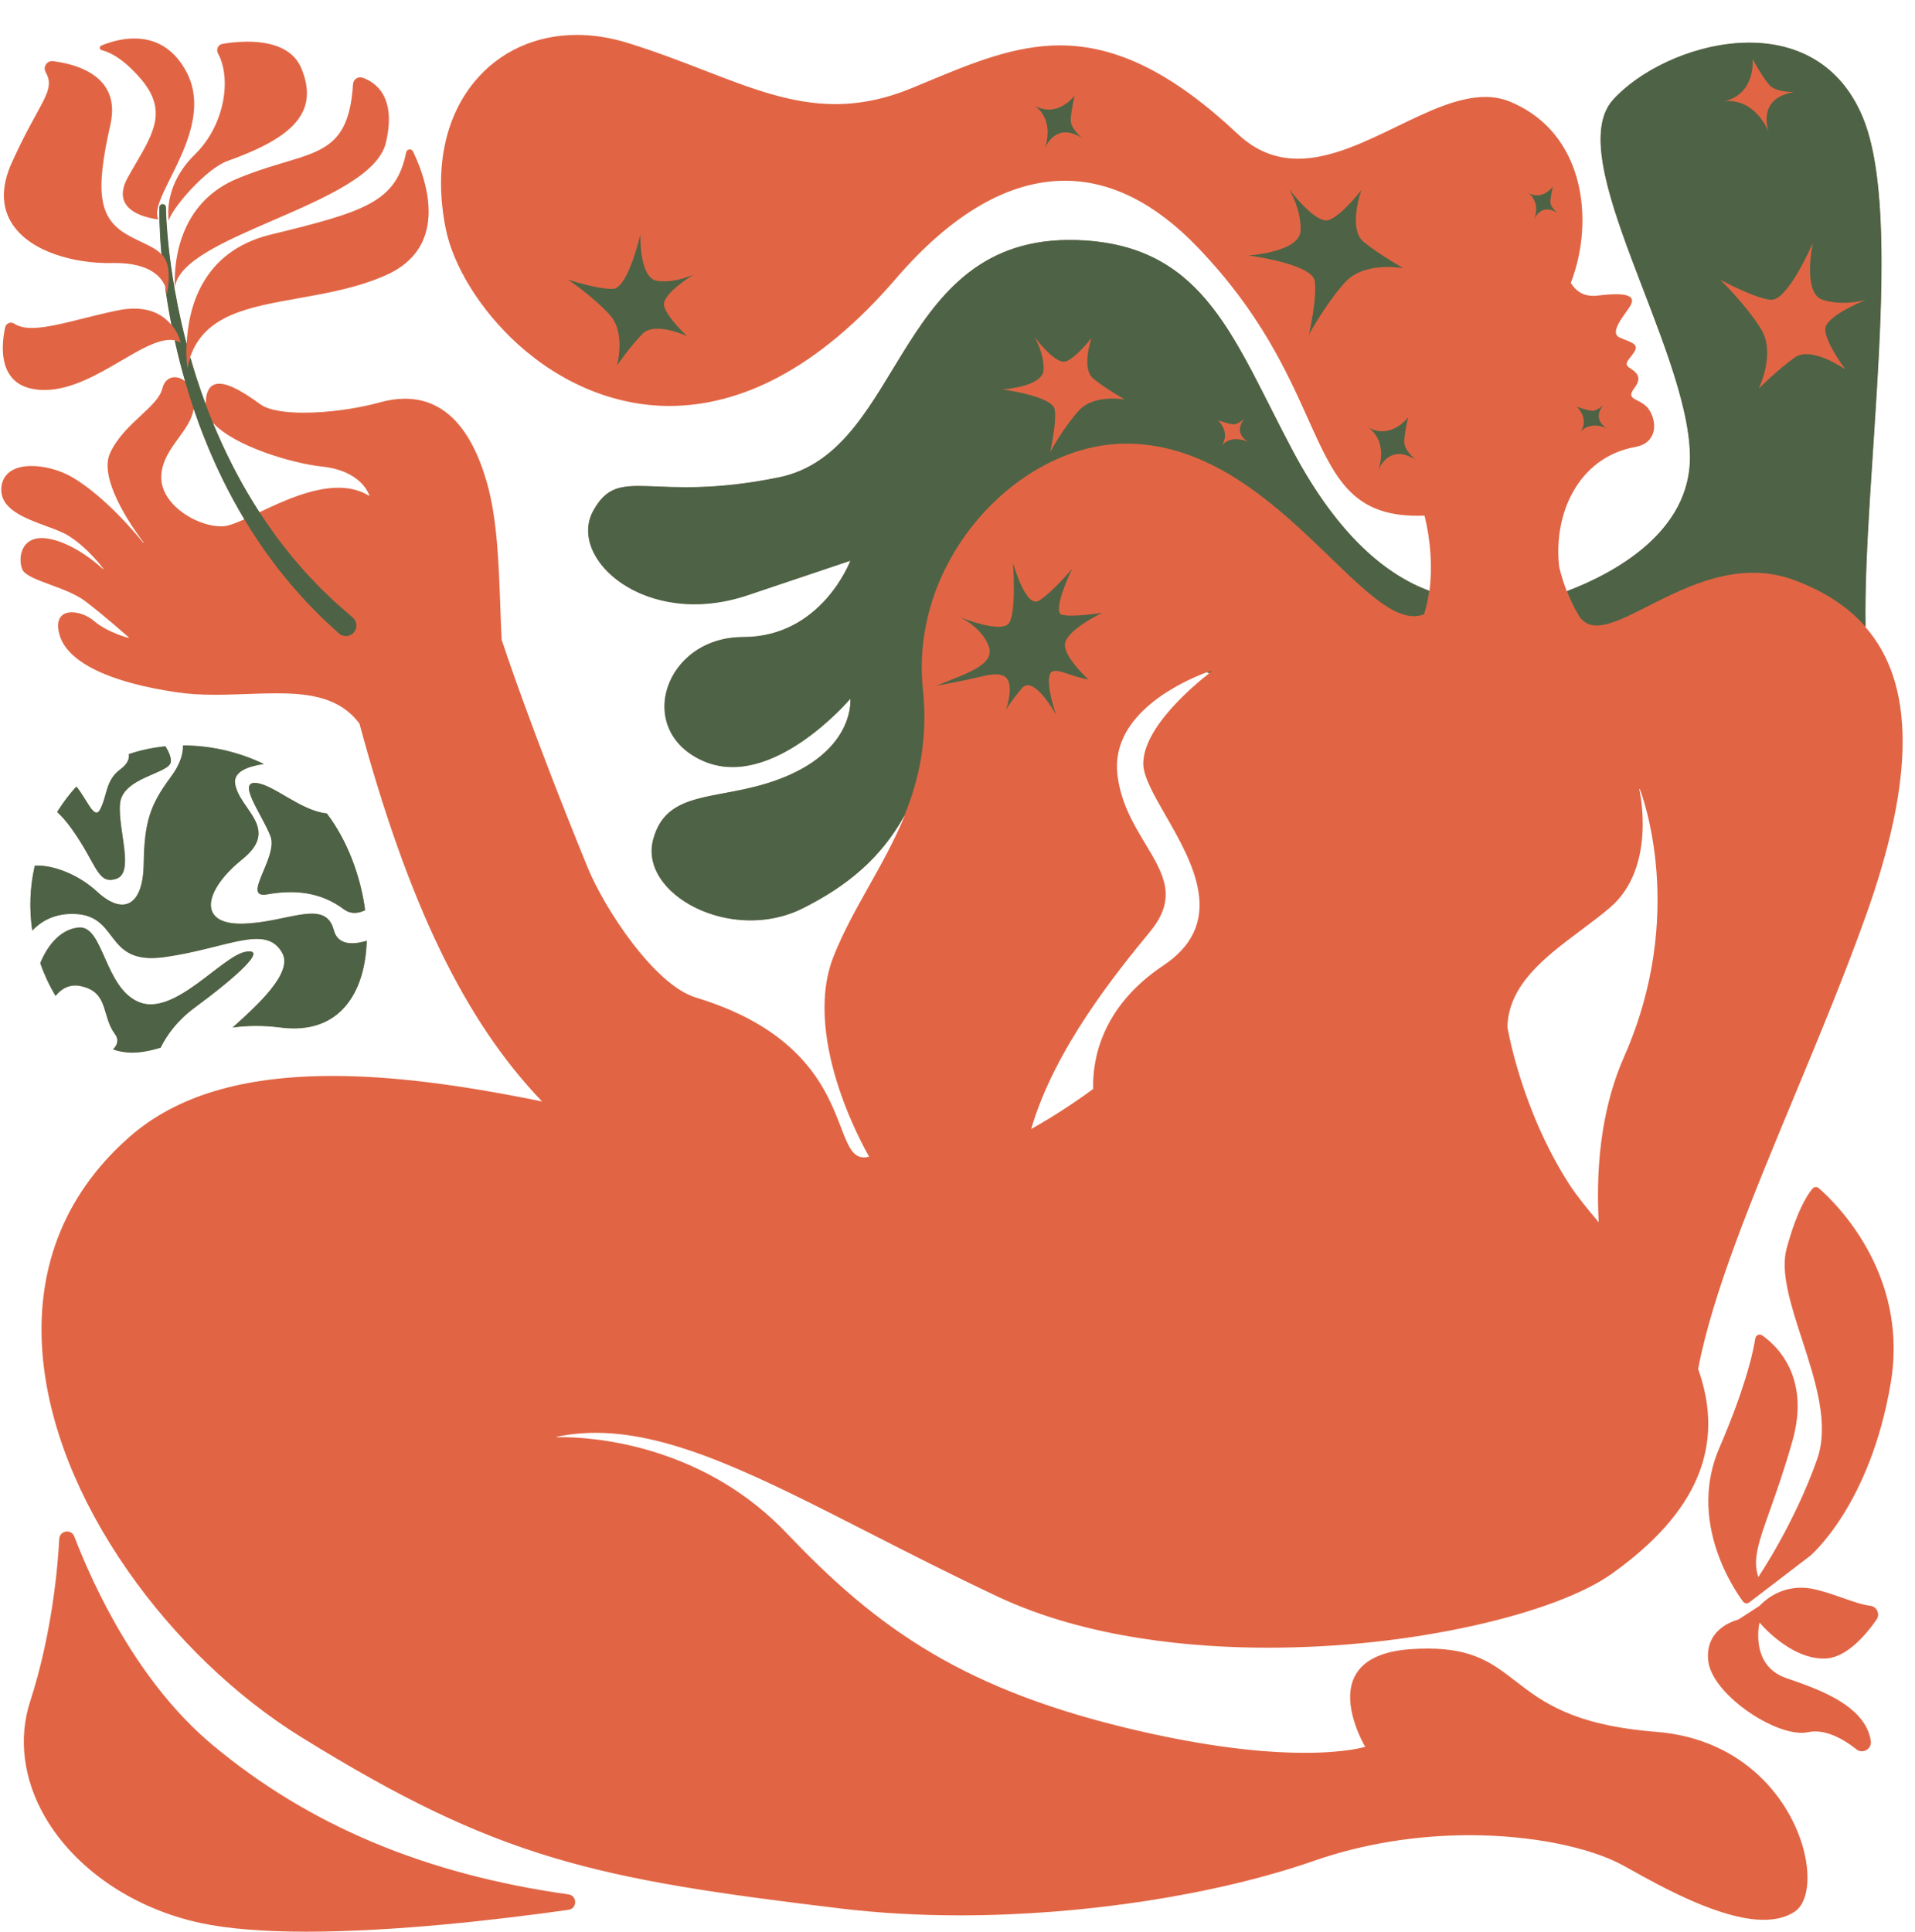
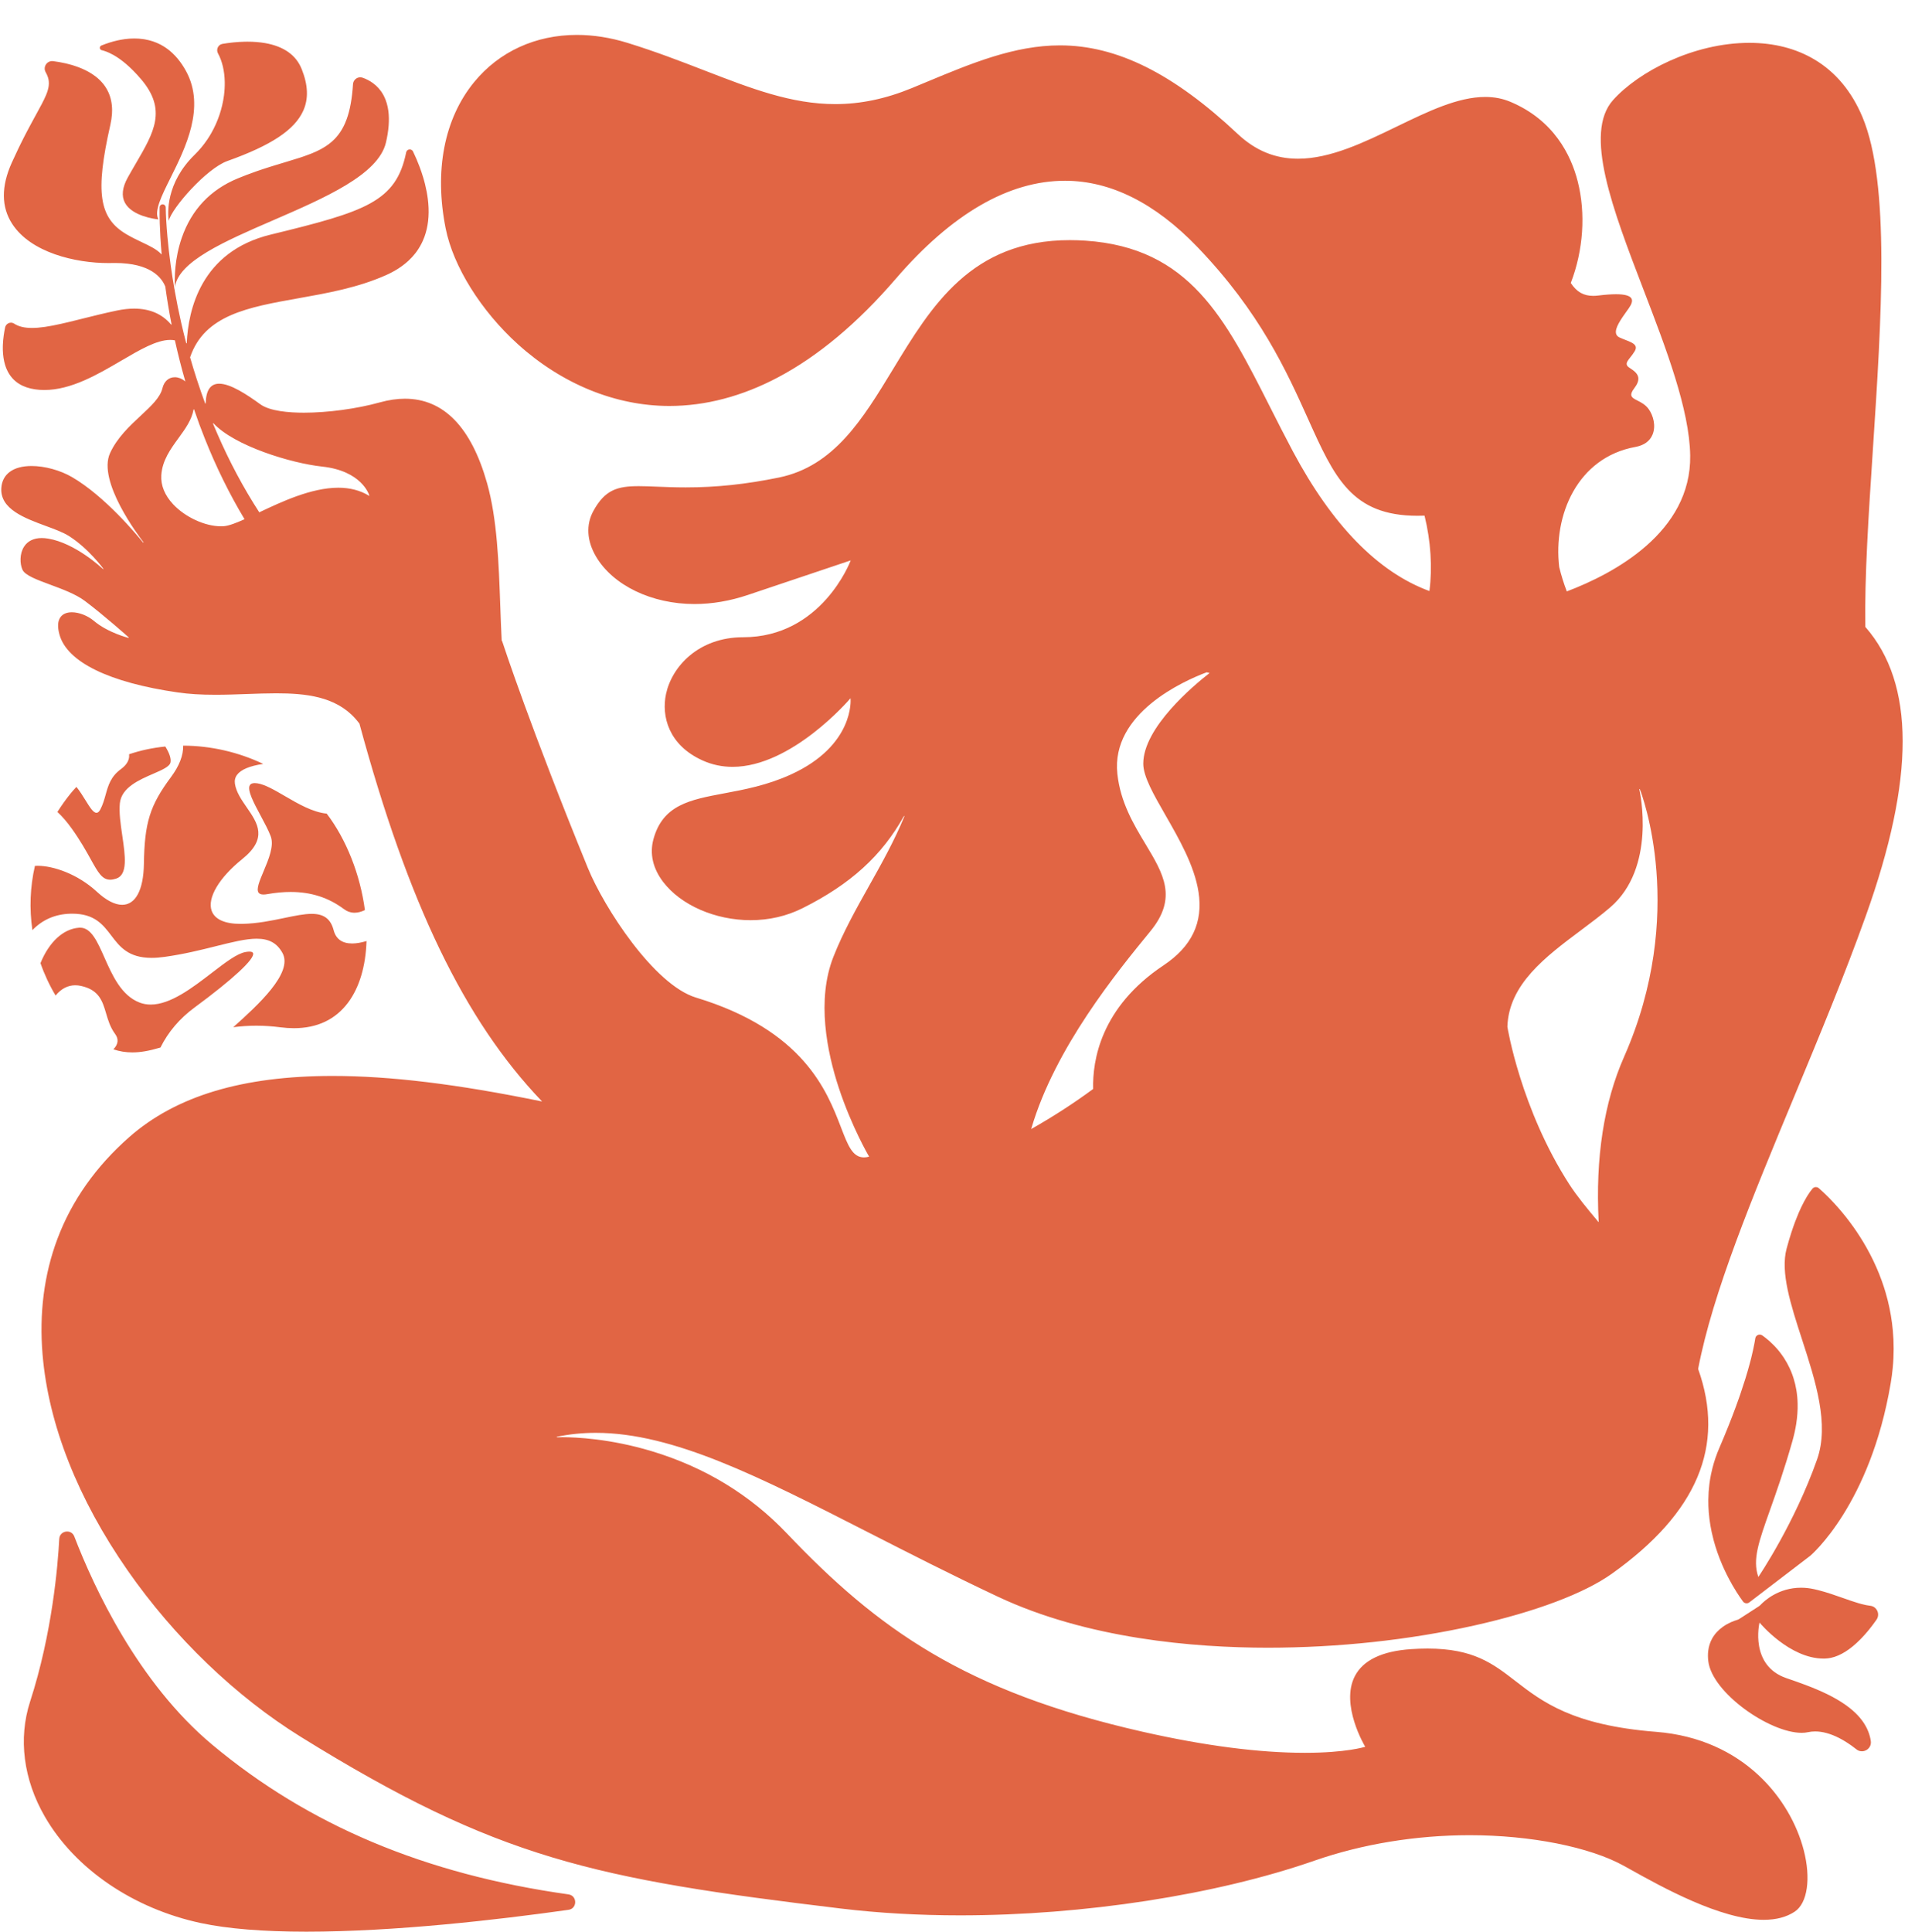
<svg xmlns="http://www.w3.org/2000/svg" fill="#000000" height="1521" preserveAspectRatio="xMidYMid meet" version="1" viewBox="-0.8 -27.3 1508.0 1521.0" width="1508" zoomAndPan="magnify">
  <g id="change1_1">
    <path d="M240.436,1493.722c-0.004,0,0.002,0-0.002,0c-33.933,0-61.832-2.273-82.922-6.757 c-53.232-11.324-99.191-42.626-122.94-83.732c-16.961-29.356-21.099-61.579-11.651-90.731 c17.49-54.003,21.869-107.533,22.939-128.041c0.202-3.835,3.273-5.841,6.202-5.841c2.597,0,4.713,1.474,5.662,3.941 c15.511,40.284,50.239,115.143,108.558,163.892c75.95,63.494,167.719,102.058,280.551,117.895 c3.668,0.513,5.311,3.434,5.311,6.1c0,2.65-1.633,5.554-5.28,6.064 C391.219,1484.363,310.23,1493.722,240.436,1493.722z M1388.074,1484.387c-33.848,0-80.334-25.918-105.309-39.842 c-1.653-0.923-3.226-1.799-4.708-2.62c-26.916-14.91-73.493-24.173-121.553-24.173 c-42.276,0-84.56,6.939-122.28,20.069c-77.406,26.953-181.678,43.045-278.926,43.045 c-32.738,0-64.356-1.808-93.975-5.374c-194.288-23.384-270.133-39.024-425.198-135.143 c-51.195-31.732-99.627-78.249-136.374-130.981c-39.252-56.327-62.431-115.125-67.03-170.036 c-2.727-32.554,1.199-63.196,11.669-91.074c11.307-30.107,30.303-57.053,56.461-80.088 c36.873-32.475,89.279-48.261,160.209-48.261c45.503,0,97.742,6.351,164.398,19.987l0.626,0.128l-0.442-0.463 c-60.731-63.568-104.96-155.202-143.412-297.114c-1.231-1.608-2.356-2.959-3.475-4.202 c-15.568-17.245-39.065-19.622-62.137-19.622c-7.483,0-15.056,0.274-23.075,0.564 c-8.053,0.291-16.379,0.592-24.637,0.592c-11.545,0-20.973-0.584-29.671-1.838 c-54.055-7.783-87.145-23.926-93.176-45.456c-1.743-6.219-1.45-10.924,0.871-13.984 c1.827-2.41,4.888-3.683,8.851-3.683c5.667,0,12.448,2.635,17.276,6.714c11.176,9.451,27.231,13.422,27.392,13.461 l0.181-0.343c-0.195-0.175-19.709-17.615-34.634-28.781c-7.145-5.354-17.794-9.294-27.19-12.771 c-10.696-3.958-19.935-7.375-21.937-11.821c-2.079-4.621-2.329-12.563,1.304-18.18 c2.848-4.404,7.646-6.732,13.877-6.732c1.581,0,3.278,0.148,5.044,0.441c21.496,3.549,42.348,23.165,43.225,23.998 l0.299-0.263c-0.117-0.161-11.903-16.219-27.346-25.902c-4.499-2.818-10.995-5.214-17.872-7.75 c-16.958-6.254-36.178-13.342-35.165-29.829c0.681-11.072,9.37-17.421,23.84-17.421 c10.383,0,22.586,3.35,31.849,8.742c25.898,15.07,51.205,45.638,56.015,51.613l0.314-0.248 c-3.767-4.858-36.511-48.105-26.396-70.224c5.595-12.224,15.459-21.399,24.162-29.495 c8.216-7.643,15.312-14.243,17.11-21.651c1.312-5.406,4.953-8.634,9.742-8.634c2.654,0,5.424,1.049,7.799,2.953 l0.491,0.394l-0.174-0.605c-2.992-10.418-5.696-21.069-8.037-31.658l-0.029-0.13l-0.131-0.024 c-1.118-0.204-2.304-0.307-3.525-0.307c-10.681,0-23.638,7.588-38.64,16.374 c-18.459,10.811-39.382,23.064-60.517,23.064c-1.273,0-2.552-0.045-3.799-0.134 c-4.902-0.351-9.267-1.382-12.972-3.063c-2.037-0.923-3.923-2.079-5.607-3.434 c-0.534-0.445-1.051-0.903-1.548-1.37c-1.86-1.794-3.456-3.924-4.741-6.329 c-0.308-0.585-0.596-1.172-0.864-1.768c-0.518-1.172-0.979-2.41-1.371-3.677 c-1.056-3.487-1.652-7.433-1.772-11.727c-0.02-0.658-0.02-1.316-0.02-1.964c0-0.648,0.02-1.306,0.04-1.944 c0.085-2.419,0.306-4.918,0.658-7.428c0.284-2.085,0.663-4.257,1.128-6.457c0.123-0.583,0.348-1.122,0.67-1.6 c0.19-0.299,0.422-0.578,0.712-0.857c0.283-0.253,0.585-0.474,0.891-0.651c0.713-0.409,1.51-0.625,2.304-0.625 c0.103,0,0.207,0.004,0.311,0.011c0.775,0.05,1.497,0.291,2.145,0.718c3.519,2.314,8.141,3.438,14.127,3.438 c2.991,0,6.331-0.274,10.211-0.837c3.63-0.533,7.795-1.329,12.735-2.433c1.811-0.411,3.672-0.841,5.572-1.29 c1.901-0.46,3.841-0.931,5.822-1.42l6.06-1.51c7.947-1.984,16.954-4.233,26.533-6.238 c4.739-0.992,9.27-1.496,13.467-1.496c12.389,0,22.199,4.235,29.158,12.587l0.35-0.167 c-1.93-9.879-3.591-19.895-4.938-29.768c-2.743-6.969-11.523-18.581-39.632-18.581 c-0.8,0-1.619,0.009-2.451,0.028c-0.928,0.021-1.86,0.032-2.802,0.032c-25.716,0-60.981-8.102-75.737-30.935 c-8.581-13.277-8.673-29.462-0.274-48.105c1.612-3.588,3.267-7.14,4.918-10.555 c0.49-1.027,0.981-2.029,1.461-3.012l0.409-0.837c0.619-1.248,1.219-2.458,1.819-3.647 c0.45-0.898,0.898-1.779,1.339-2.643l0.411-0.807l0.65-1.25c0.353-0.679,0.701-1.349,1.048-2.007 c0.55-1.06,1.089-2.08,1.629-3.079c1.331-2.5,2.59-4.83,3.769-6.989l1.52-2.767 c3.502-6.388,6.267-11.434,8.02-15.672c0.221-0.543,0.431-1.065,0.622-1.577c0.091-0.264,0.181-0.513,0.271-0.762 c0.172-0.506,0.333-1.009,0.474-1.491c0.209-0.718,0.382-1.438,0.515-2.139c0.091-0.464,0.162-0.92,0.212-1.375 c0.134-1.165,0.151-2.258,0.051-3.34c-0.041-0.435-0.091-0.872-0.172-1.308 c-0.053-0.277-0.089-0.467-0.132-0.649c-0.101-0.433-0.222-0.867-0.352-1.31 c-0.419-1.319-1.007-2.633-1.798-4.022c-0.56-0.992-0.825-2.103-0.764-3.21c0.038-0.522,0.143-1.044,0.31-1.548 c0.825-2.4,3.051-4.013,5.539-4.013c0.251,0,0.507,0.016,0.767,0.048c1.852,0.249,3.41,0.487,4.9,0.749 c1.656,0.293,3.423,0.652,5.25,1.068c1.476,0.351,2.937,0.733,4.339,1.137c0.728,0.209,1.455,0.429,2.183,0.668 c1.07,0.34,2.17,0.722,3.272,1.137c3.894,1.466,7.408,3.199,10.442,5.15c1.005,0.64,1.94,1.291,2.857,1.991 c1.259,0.955,2.44,1.972,3.511,3.023c0.28,0.27,0.548,0.538,0.816,0.816c0.564,0.595,1.072,1.165,1.55,1.739 c0.757,0.91,1.458,1.856,2.086,2.812c0.872,1.313,1.651,2.717,2.315,4.173c1.936,4.256,2.923,9.05,2.932,14.248 c0,0.956-0.036,1.959-0.109,3.066c-0.183,2.665-0.605,5.474-1.255,8.349c-12.09,53.399-9.031,73.594,13.095,86.438 c4.276,2.484,8.387,4.436,12.013,6.157c6.058,2.877,11.289,5.36,14.913,9.158l0.393,0.412l-0.049-0.567 c-0.378-4.398-0.701-8.864-0.96-13.274c-0.358-6.306-0.752-14.654-0.62-23.305 c0.019-1.336,1.078-2.383,2.412-2.383c1.338,0.019,2.38,1.061,2.408,2.374c0.105,6.616,0.524,13.875,1.321,22.913 c0.691,7.737,1.566,15.408,2.601,22.8c0.891,6.422,1.894,12.8,2.981,18.957l0.138-0.017 c-0.009,0.243-0.013,0.488-0.012,0.733c1.51,8.582,3.236,17.138,5.135,25.463 c1.207,5.285,2.547,10.741,3.981,16.216l0.393-0.043c1.111-26.222,11.177-72.209,66.098-85.574 c74.766-18.189,98.794-25.802,106.699-64.765c0.028-0.169,0.074-0.324,0.138-0.469 c0.108-0.298,0.261-0.564,0.46-0.802c0.09-0.117,0.185-0.215,0.305-0.315c0.324-0.286,0.714-0.496,1.134-0.61 c0.252-0.069,0.513-0.103,0.777-0.103c0.46,0,0.917,0.107,1.322,0.309c0.275,0.143,0.507,0.313,0.705,0.519 c0.116,0.115,0.218,0.237,0.312,0.368c0.093,0.13,0.177,0.271,0.252,0.429c1.909,3.963,3.619,7.951,5.083,11.855 c0.613,1.639,1.102,3.003,1.538,4.293c0.544,1.61,1.018,3.103,1.448,4.562c0.16,0.52,0.31,1.039,0.46,1.568 c0.299,1.059,0.579,2.137,0.859,3.216c1.017,4.077,1.772,8.059,2.245,11.835c0.167,1.287,0.287,2.429,0.369,3.491 c0.112,1.307,0.184,2.458,0.219,3.522c0.049,1.17,0.07,2.361,0.06,3.542c-0.021,2.424-0.169,4.812-0.44,7.098 c-0.506,4.27-1.465,8.366-2.849,12.175c-0.412,1.136-0.874,2.268-1.374,3.366c-1.288,2.851-2.856,5.571-4.661,8.086 c-0.369,0.519-0.756,1.036-1.155,1.544c-0.855,1.087-1.692,2.074-2.56,3.018 c-0.983,1.058-1.931,2.006-2.898,2.898c-3.174,2.927-6.823,5.576-10.844,7.873 c-2.112,1.207-4.377,2.352-6.732,3.401c-22.207,9.89-46.005,14.129-69.019,18.228 c-39.715,7.074-74.014,13.183-85.299,46.45l-0.02,0.06l0.017,0.06c1.663,5.799,3.393,11.474,5.143,16.867 c2.203,6.784,4.464,13.33,6.722,19.457l0.388-0.064c0.283-10.466,3.775-15.554,10.676-15.554 c8.927,0,21.949,8.637,32.296,16.161c7.58,5.512,22.872,6.669,34.366,6.668 c18.916-0.001,41.848-3.115,59.845-8.127c6.866-1.912,13.512-2.882,19.755-2.882 c30.45,0,52.211,22.398,64.679,66.573c7.942,28.156,9.176,62.841,10.368,96.384 c0.324,9.099,0.658,18.507,1.125,27.472l0.016,0.305l0.246-0.123c1.403,4.295,22.952,69.748,67.593,178.883 c12.767,31.236,52.132,92.05,85.127,102.045c84.784,25.692,103.181,73.555,114.172,102.151 c5.485,14.271,9.108,23.699,18.108,23.699c1.185,0,2.472-0.171,3.826-0.508l0.261-0.065l-0.137-0.231 c-0.135-0.229-13.609-23.176-23.735-53.884c-9.34-28.325-17.66-69.235-4.252-103.271 c7.671-19.481,18.05-37.971,28.087-55.852c9.788-17.438,19.908-35.468,27.842-54.846l-0.36-0.173 c-17.448,31.311-42.08,53.701-79.865,72.599c-12.543,6.27-26.306,9.449-40.908,9.449 c-27.819,0-54.826-11.783-68.803-30.018c-8.134-10.611-10.82-22.22-7.766-33.571 c7.321-27.217,28.764-31.23,55.911-36.31c15.848-2.966,33.81-6.328,52.358-14.799 c50.17-22.915,47.024-59.209,46.986-59.573l-0.048-0.467l-0.303,0.358c-0.454,0.537-45.931,53.652-92.522,53.652 c-8.24,0-16.137-1.667-23.473-4.956c-27.03-12.12-32.683-35.035-28.959-52.438 c4.603-21.514,25.575-44.669,60.747-44.669c61.623,0,84.315-59.51,84.538-60.111l0.137-0.37l-0.379,0.108 c-0.073,0.021-0.081,0.023-80.609,27.093c-14.085,4.736-28.228,7.138-42.035,7.138 c-33.667,0-64.085-14.651-77.491-37.325c-7.314-12.371-8.058-25.154-2.095-35.997 c9.117-16.581,18.783-19.499,35.721-19.499c4.261,0,8.881,0.188,14.231,0.405c6.653,0.271,14.193,0.577,22.818,0.577 c24.165,0,47.465-2.47,73.324-7.773c43.459-8.916,66.01-46.046,89.886-85.356 c30.328-49.935,61.69-101.569,139.2-101.569c3.99,0,8.126,0.141,12.29,0.418 c81.905,5.46,109.941,60.91,145.435,131.113c5.694,11.263,11.583,22.91,17.922,34.811 c30.914,58.035,67.004,95.002,107.267,109.874l0.235,0.087l0.032-0.248c2.397-18.225,1.036-39.165-3.834-58.964 l-0.039-0.158l-0.163,0.006c-1.825,0.067-3.635,0.102-5.38,0.102c-51.868,0-65.478-30.25-86.079-76.039 c-16.905-37.574-37.943-84.337-87.239-135.591c-33.293-34.616-68.377-52.167-104.276-52.167 c-44.328,0-89.193,26.013-133.35,77.316c-29.89,34.73-61.071,60.81-92.676,77.514 c-28.249,14.931-57.023,22.502-85.524,22.502c-42.27,0-84.643-17.281-119.312-48.66 c-29.068-26.31-50.837-61.204-56.81-91.065c-9.118-45.598-1.14-86.566,22.465-115.358 c19.61-23.92,48.326-37.093,80.856-37.093c12.957,0,26.335,2.1,39.764,6.242 c22.227,6.858,41.813,14.437,60.754,21.766c36.711,14.206,68.416,26.474,102.96,26.472 c19.992-0.002,39.756-4.144,60.42-12.665c3.823-1.576,7.606-3.152,11.357-4.715 c35.613-14.839,69.251-28.856,105.188-28.856c44.828,0,89.283,22.155,139.902,69.723 c13.977,13.134,29.524,19.52,47.522,19.52c0.006,0,0.009,0,0.014,0c25.499-0.004,52.082-12.883,77.79-25.338 c24.727-11.979,48.081-23.294,69.62-23.294c7.193,0,13.665,1.25,19.785,3.819 c34.327,14.415,47.803,42.078,53.062,62.746c6.396,25.135,4.413,54.224-5.441,79.808l-0.037,0.096l0.057,0.086 c4.566,6.956,9.996,10.057,17.605,10.057c1.226,0,2.53-0.084,3.876-0.248c5.558-0.682,10.293-1.027,14.073-1.027 c6.924,0,11.036,1.165,12.223,3.462c0.913,1.767,0.208,4.243-2.153,7.571l-1.255,1.759 c-4.876,6.824-9.919,13.881-8.757,18.255c0.354,1.333,1.283,2.354,2.761,3.033c1.463,0.673,2.977,1.263,4.441,1.833 c3.972,1.546,7.402,2.881,8.193,5.177c0.372,1.081,0.129,2.319-0.742,3.786c-1.112,1.864-2.351,3.429-3.443,4.809 c-1.732,2.188-3.102,3.917-2.852,5.54c0.139,0.902,0.774,1.726,1.944,2.519l0.671,0.451 c2.785,1.869,5.941,3.987,6.489,7.313c0.404,2.459-0.638,5.271-3.188,8.599c-1.859,2.424-2.576,4.206-2.257,5.609 c0.401,1.765,2.353,2.753,4.822,4.005c2.828,1.433,6.347,3.215,8.93,6.883 c3.497,4.963,5.766,13.045,2.951,19.911c-2.109,5.146-6.761,8.506-13.452,9.717 c-45.834,8.301-64.904,53.879-60.053,94.61c1.631,6.653,3.622,13.027,5.922,18.969l0.072,0.185l0.185-0.07 c36.617-13.921,97.905-46.33,96.959-106.97c-0.565-36.198-18.909-84.014-36.649-130.255 c-24.38-63.549-47.409-123.574-24.062-149.608c20.072-22.377,63.355-45.03,107.244-45.03 c19.487,0,36.789,4.428,51.424,13.162c16.545,9.873,29.216,25.064,37.659,45.152 c22.028,52.419,15.016,158.978,8.234,262.029c-3.39,51.49-6.59,100.124-5.931,139.467l0.002,0.073l0.048,0.055 c39.023,44.622,39.123,119.058,0.302,227.561c-16.827,47.044-36.831,95.18-56.176,141.731 c-33.127,79.715-64.416,155.01-75.832,214.879l-0.011,0.053l0.019,0.052c21.574,60.491-0.642,113.214-67.917,161.18 c-21.803,15.544-60.259,30.021-108.284,40.767c-51.207,11.456-107.451,17.512-162.646,17.513 c-0.014,0-0.022,0-0.036,0c-58.095-0.003-142.178-6.996-212.832-40.297c-36.852-17.366-69.807-34.19-101.677-50.459 c-85.842-43.821-153.646-78.435-214.644-78.435c-10.546,0-20.914,1.049-30.815,3.119l0.052,0.396 c0.015-0.001,1.587-0.086,4.43-0.086c10.198,0,37.501,1.084,70.684,11.124 c41.584,12.582,77.306,34.357,106.17,64.72c71.14,74.831,139.816,124.372,280.331,156.157 c48.498,10.968,91.422,16.528,127.577,16.528c32.293-0.001,47.054-4.646,47.199-4.693l0.24-0.078l-0.131-0.216 c-0.198-0.327-19.705-32.946-8.014-55.443c6.521-12.547,21.435-19.685,44.326-21.214 c4.474-0.298,8.798-0.449,12.852-0.449c36.183,0,51.469,11.819,69.17,25.506 c21.155,16.356,45.133,34.897,110.809,40.063c69.348,5.455,105.971,53.526,116.261,93.035 c5.819,22.344,2.996,41.847-7.026,48.529C1406.087,1482.216,1397.867,1484.387,1388.074,1484.387z M1290.106,594.095 c0.569,2.511,13.512,61.853-22.945,93.104c-7.146,6.125-15.252,12.189-23.093,18.054 c-27.896,20.868-56.742,42.446-57.848,75.851c0,0.492,10.572,64.956,48.833,124.255 c5.827,9.023,14.347,19.42,22.685,29.311l0.384,0.455l-0.03-0.595c-2.608-50.095,4.138-93.755,20.053-129.769 c49.793-112.682,13.896-206.832,12.344-210.784L1290.106,594.095z M949.401,502.083 c-17.787,6.66-75.427,32.107-70.31,79.959c2.402,22.423,12.874,39.839,22.113,55.206 c14.222,23.655,25.456,42.339,3.931,68.647c-26.26,32.091-75.142,91.823-93.776,155.359l-0.139,0.475l0.43-0.244 c17.03-9.665,33.277-20.184,48.29-31.263l0.084-0.062l-0.003-0.103c-0.577-22.13,5.85-64.184,55.381-97.209 c22.305-14.871,31.329-33.78,27.586-57.809c-3.228-20.731-15.34-41.839-26.025-60.463 c-9.375-16.339-17.472-30.451-17.472-40.555c0-28.479,39.734-61.653,51.913-71.143l0.324-0.252l-2.269-0.564 L949.401,502.083z M151.634,295.076c-1.441,8.267-6.507,15.232-11.871,22.606 c-6.306,8.67-12.828,17.636-13.543,29.276c-0.487,7.922,2.754,15.83,9.373,22.869 c9.569,10.176,25.059,17.284,37.666,17.284c0.703,0,1.397-0.024,2.065-0.07c4.315-0.299,10.63-2.906,16.238-5.417 l0.206-0.092l-0.116-0.193c-11.809-19.676-22.322-41.048-31.246-63.521c-2.879-7.138-5.623-14.585-8.386-22.77 L151.634,295.076z M166.886,306.147c0.946,2.286,2.073,4.981,3.252,7.644c9.578,22.112,20.73,43.029,33.145,62.168 l0.095,0.146l0.158-0.075c17.209-8.143,40.778-19.294,62.112-19.294c9.135,0,17.219,2.104,24.028,6.254l0.441,0.269 l-0.145-0.496c-0.231-0.788-6.014-19.325-37.13-22.682c-24.539-2.637-69.151-16.314-85.624-34.148L166.886,306.147z M1465.376,1351.673c-0.44,0-0.88-0.043-1.307-0.129c-1.078-0.214-2.079-0.682-2.975-1.392 c-1.255-1-2.543-1.972-3.828-2.886c-1.122-0.799-2.147-1.504-3.137-2.153c-1.201-0.772-2.296-1.447-3.348-2.065 c-0.311-0.181-1.163-0.662-1.163-0.662c-0.774-0.432-1.565-0.853-2.358-1.255 c-6.654-3.37-12.938-5.079-18.677-5.079c-1.967,0-3.897,0.203-5.735,0.603c-1.493,0.324-3.152,0.489-4.931,0.489 c-25.261,0-70.385-31.463-73.47-56.318c-0.095-0.711-0.166-1.427-0.219-2.188 c-0.088-1.41-0.099-2.786-0.029-4.086c0.039-0.645,0.1-1.282,0.169-1.908c0.408-3.472,1.431-6.71,3.036-9.626 c1.974-3.599,4.844-6.756,8.531-9.384c4.604-3.267,9.268-4.823,11.06-5.341c0.34-0.102,0.678-0.226,1.004-0.368 c0.336-0.158,0.656-0.334,0.958-0.525l15.251-9.87c0.511-0.331,0.961-0.705,1.338-1.112 c3.002-3.174,14.18-13.536,31.928-13.536c3.399,0,6.89,0.392,10.372,1.165c1.049,0.23,2.096,0.479,3.144,0.748 c6.796,1.723,13.258,4,19.507,6.202c4.251,1.498,8.266,2.913,12.047,4.026c0.852,0.251,1.685,0.492,2.496,0.702 c2.613,0.693,4.903,1.147,6.998,1.386c0.33,0.038,0.643,0.097,0.953,0.175c0.317,0.082,0.614,0.18,0.883,0.29 c0.564,0.233,1.087,0.534,1.555,0.894c0.69,0.538,1.272,1.199,1.73,1.965c1.438,2.434,1.329,5.37-0.282,7.662 c-0.94,1.339-1.895,2.649-2.835,3.896c-0.363,0.483-0.677,0.9-0.999,1.317c-0.679,0.878-1.368,1.758-2.087,2.636 l-0.171,0.209c-0.303,0.369-0.605,0.738-0.907,1.099c-1.469,1.761-3.007,3.487-4.571,5.131 c-0.398,0.42-0.798,0.827-1.207,1.236c-7.929,8.021-15.694,12.889-23.08,14.467 c-1.465,0.315-2.96,0.506-4.446,0.565c-0.465,0.018-0.929,0.025-1.393,0.025 c-26.686-0.001-49.903-27.762-50.135-28.042l-0.255-0.309l-0.094,0.389c-0.08,0.332-7.709,33.382,21.129,43.326 l1.301,0.449c4.173,1.44,8.902,3.074,13.654,4.869c1.748,0.659,3.517,1.339,5.286,2.048 c2.876,1.162,5.481,2.273,7.961,3.397c5.841,2.653,10.817,5.314,15.215,8.136c4.166,2.665,7.82,5.486,10.86,8.386 c2.639,2.526,4.903,5.204,6.731,7.956c0.483,0.738,0.932,1.472,1.333,2.179c0.842,1.465,1.585,3.01,2.209,4.594 c0.961,2.418,1.639,4.946,2.017,7.517c0.116,0.775,0.11,1.534-0.019,2.256c-0.17,1.033-0.568,1.99-1.185,2.849 c-0.203,0.271-0.419,0.533-0.652,0.777c-0.459,0.478-0.99,0.897-1.578,1.247 C1467.854,1351.335,1466.614,1351.673,1465.376,1351.673z M1374.576,1235.157c-0.63,0-1.247-0.169-1.783-0.488 c-0.435-0.259-0.788-0.579-1.049-0.952c-1.724-2.352-3.46-4.911-5.165-7.612c-2.087-3.312-4.065-6.74-5.882-10.187 c-0.52-0.97-1.029-1.969-1.548-2.997c-1.355-2.698-2.642-5.464-3.825-8.219 c-2.713-6.315-4.964-12.776-6.69-19.203c-0.58-2.157-1.098-4.304-1.538-6.379 c-1.48-6.905-2.351-13.828-2.585-20.576c-0.059-1.871-0.078-3.403-0.06-4.82 c0.041-4.171,0.319-8.331,0.828-12.367c0.32-2.519,0.743-5.082,1.258-7.615c0.321-1.614,0.718-3.344,1.179-5.141 c1.369-5.334,3.173-10.606,5.359-15.671c2.397-5.564,4.718-11.146,7.092-17.064 c1.08-2.691,2.101-5.292,3.071-7.823c0.971-2.529,1.891-4.981,2.771-7.352c0.871-2.382,1.701-4.672,2.481-6.894 c0.39-1.109,0.77-2.2,1.14-3.271c1.412-4.12,2.731-8.152,3.923-11.986 c1.39-4.49,2.608-8.698,3.622-12.508c0.4-1.49,0.76-2.911,1.101-4.263 c1.068-4.321,1.928-8.256,2.554-11.692c0.239-1.312,0.44-2.484,0.6-3.516c0.117-0.765,0.471-1.455,1.023-1.998 c0.656-0.635,1.557-1,2.468-1c0.722,0,1.422,0.225,2.026,0.65c3.251,2.296,8.112,6.229,12.81,11.934 c0.478,0.589,0.956,1.196,1.435,1.824c0.478,0.619,0.957,1.267,1.425,1.935c0.48,0.66,0.94,1.347,1.397,2.044 c1.694,2.602,3.207,5.331,4.495,8.114c0.79,1.69,1.524,3.475,2.184,5.304c0.329,0.927,0.647,1.874,0.946,2.842 c0.926,2.959,1.661,6.082,2.185,9.283c0.087,0.531,0.164,1.072,0.242,1.613c0.156,1.097,0.287,2.216,0.405,3.473 c0.159,1.739,0.26,3.555,0.3,5.396c0.114,5.127-0.259,10.475-1.107,15.895c-0.668,4.318-1.665,8.835-2.965,13.426 c-6.476,22.844-12.684,40.322-17.672,54.366c-8.917,25.102-13.828,38.931-9.325,52.362l0.128,0.382l0.227-0.333 c0.28-0.411,28.221-41.715,46.023-92.156c9.812-27.8-1.233-61.829-11.914-94.738 c-8.786-27.066-17.084-52.632-12.081-71.276c1.2-4.472,2.447-8.701,3.707-12.57 c0.521-1.632,1.005-3.072,1.478-4.404c0.49-1.41,0.981-2.759,1.459-4.058c0.927-2.457,1.892-4.863,2.866-7.151 c0.701-1.608,1.397-3.141,2.067-4.552c1.476-3.072,2.953-5.832,4.391-8.202l0.568-0.918 c1.298-2.073,2.578-3.872,3.805-5.348c0.606-0.734,1.493-1.201,2.432-1.279c0.098-0.008,0.196-0.012,0.295-0.012 c0.605,0,1.2,0.154,1.722,0.447c0.244,0.144,0.429,0.276,0.594,0.424c2.253,1.97,4.561,4.13,6.862,6.423 c0.236,0.23,0.47,0.466,0.707,0.705l0.383,0.386c0.849,0.863,2.132,2.18,3.474,3.634 c0.412,0.431,0.821,0.88,1.23,1.329c0.839,0.91,1.688,1.868,2.557,2.856 c8.479,9.662,15.946,20.162,22.197,31.207c1.895,3.353,3.666,6.729,5.264,10.038 c1.741,3.596,3.361,7.259,4.814,10.888c0.799,2.014,1.512,3.899,2.177,5.764c1.029,2.872,2.018,5.906,2.938,9.019 c0.636,2.185,1.19,4.236,1.697,6.272c1.922,7.731,3.26,15.63,3.975,23.48c0.213,2.272,0.377,4.675,0.489,7.141 c0.222,4.875,0.215,9.865-0.021,14.831c-0.116,2.475-0.305,5.061-0.559,7.69 c-0.362,3.82-0.894,7.815-1.578,11.876c-16.178,95.805-62.841,135.489-63.31,135.879l-48.033,36.726 C1376.103,1234.903,1375.359,1235.157,1374.576,1235.157z M103.397,801.38c-5.205,0-10.086-0.797-14.91-2.436 c3.891-3.991,4.34-8.072,1.334-12.134c-3.827-5.186-5.489-10.808-7.098-16.245 c-2.808-9.492-5.459-18.456-19.791-21.551c-1.517-0.329-3.018-0.496-4.46-0.496 c-5.884,0-11.093,2.719-15.488,8.084c-4.79-7.995-8.796-16.581-11.911-25.527 c6.839-16.716,17.877-26.879,30.293-27.886c0.301-0.024,0.596-0.037,0.889-0.037 c8.751,0,13.581,10.889,19.174,23.496c6.234,14.053,13.3,29.98,27.73,35.498c2.718,1.038,5.65,1.565,8.717,1.564 c15.615-0.001,32.864-13.252,48.083-24.943c10.678-8.204,19.9-15.288,26.715-16.46 c1.116-0.192,2.09-0.289,2.896-0.289c1.678,0,2.666,0.416,2.936,1.236c1.454,4.421-15.796,20.42-46.145,42.795 c-11.706,8.617-20.724,19.21-26.802,31.484c-8.899,2.66-15.738,3.847-22.161,3.847 C103.398,801.38,103.398,801.38,103.397,801.38z M230.601,782.312c-3.406,0-6.987-0.243-10.645-0.72 c-6.343-0.827-12.696-1.247-18.883-1.247c-6.121,0-12.077,0.39-18.188,1.191 c19.101-17.141,47.414-42.743,38.759-58.453c-4.274-7.765-10.545-11.227-20.331-11.227 c-8.559,0-19.343,2.698-31.83,5.822c-11.865,2.968-25.314,6.333-40.722,8.484 c-3.64,0.509-7.067,0.767-10.185,0.767c-18.405,0-25.184-8.924-31.74-17.555 c-6.435-8.473-13.089-17.233-30.7-17.233c-0.485,0-0.981,0.006-1.483,0.019 c-11.89,0.315-21.959,4.664-29.936,12.927c-2.479-17.005-1.81-34.017,1.993-50.577 c0.701-0.044,1.429-0.067,2.167-0.067c12.225,0,31.42,6.349,46.745,20.534 c7.186,6.656,14.025,10.174,19.78,10.174c10.56-0.001,16.799-11.7,17.116-32.098 c0.497-32.622,4.676-46.049,21.291-68.414c6.595-8.871,9.83-17.217,9.616-24.809 c21.543,0.032,43.331,4.999,63.073,14.376c-10.606,1.568-17.536,4.452-20.603,8.575 c-1.528,2.055-2.099,4.436-1.694,7.079c1.008,6.589,5.21,12.668,9.274,18.546 c8.664,12.534,16.848,24.372-3.542,40.768c-18.169,14.616-27.62,30.555-24.079,40.605 c2.396,6.8,10.302,10.394,22.863,10.394c0.441,0,0.892-0.004,1.346-0.013c11.857-0.231,23.098-2.573,33.016-4.64 c8.351-1.74,15.562-3.243,21.65-3.243c9.569,0,14.879,3.973,17.217,12.883 c1.817,6.928,6.716,10.44,14.56,10.44c3.32,0,7.133-0.645,11.335-1.918c-0.643,19.805-5.641,36.528-14.46,48.372 C263.373,775.496,248.979,782.312,230.601,782.312z M278.411,691.386c-3.013,0-5.85-0.974-8.431-2.897 c-12.142-9.056-25.851-13.457-41.911-13.457c-5.823,0-11.866,0.566-18.474,1.731 c-1.083,0.19-2.056,0.287-2.893,0.287c-1.951,0-3.233-0.504-3.922-1.54c-1.878-2.826,0.835-9.278,3.977-16.749 c3.957-9.408,8.44-20.071,5.63-27.561c-1.789-4.769-4.902-10.576-7.913-16.191 c-5.325-9.932-10.831-20.202-8.532-24.044c0.66-1.103,1.921-1.639,3.854-1.639c0.621,0,1.318,0.058,2.073,0.172 c6.036,0.918,13.628,5.345,21.666,10.032c10.255,5.979,21.874,12.755,32.928,13.812 c15.401,20.202,26.363,47.877,30.089,75.963C283.706,690.686,280.968,691.386,278.411,691.386z M85.964,665.381 c-6.386-0.001-9.58-5.755-15.379-16.202c-3.57-6.43-8.012-14.433-14.74-23.866 c-3.816-5.358-7.663-9.822-11.435-13.269c3.106-4.935,6.529-9.738,10.178-14.279 c1.414-1.757,2.986-3.545,4.802-5.462c2.667,3.31,5.038,7.138,7.133,10.523c3.416,5.518,6.113,9.875,8.641,9.874 c1.121,0,2.111-0.847,3.024-2.588c2.024-3.863,3.128-7.814,4.195-11.635c2.054-7.35,3.994-14.291,12.036-20.167 c4.747-3.473,6.912-7.413,6.439-11.713c9.016-3.051,18.616-5.099,28.538-6.086 c3.31,5.377,4.675,9.598,4.059,12.548c-0.695,3.325-6.691,5.923-13.634,8.932 c-11.127,4.821-24.974,10.82-26.239,23.229c-0.748,7.324,0.604,16.558,1.911,25.487 c2.322,15.861,4.514,30.842-4.863,33.843C88.883,665.109,87.357,665.381,85.964,665.381z M136.907,198.829 c-0.35-7.326-0.189-22.687,5.428-38.879c7.664-22.096,22.482-37.823,44.042-46.745 c4.926-2.036,9.855-3.906,15.069-5.716l0.112-0.039c1.56-0.536,3.092-1.062,4.614-1.56 c1.549-0.51,3.079-1.01,4.578-1.48c1.5-0.479,2.979-0.94,4.428-1.379c0.731-0.231,1.45-0.45,2.159-0.66 c2.119-0.647,4.181-1.266,6.189-1.868c4.082-1.226,7.939-2.383,11.567-3.563c1.21-0.391,2.382-0.791,3.543-1.191 c1.983-0.692,3.578-1.281,5.019-1.853c0.54-0.21,1.072-0.421,1.594-0.642c2.084-0.859,4.112-1.8,6.024-2.796 c0.479-0.255,0.947-0.504,1.406-0.763c1.922-1.081,3.643-2.188,5.26-3.384c1.667-1.241,3.23-2.597,4.643-4.031 c1.093-1.112,2.127-2.302,3.077-3.538c1.973-2.566,3.646-5.406,5.114-8.68c0.481-1.093,0.947-2.248,1.385-3.433 c2.66-7.284,4.302-16.331,5.022-27.657c0.195-3.032,2.707-5.408,5.719-5.408c0.17,0,0.341,0.008,0.513,0.024 c0.455,0.05,0.904,0.151,1.333,0.3c4.967,1.748,11.814,5.49,16.221,13.388c0.278,0.497,0.537,0.994,0.795,1.521 c1.607,3.32,2.701,7.098,3.252,11.229c0.946,7.153,0.305,15.546-1.906,24.948 c-5.945,25.252-48.032,43.497-88.733,61.141C175.992,162.753,139.655,178.505,136.907,198.829z M132.068,146.576 c-0.835-5.935-2.441-29.721,20.453-52.083c3.666-3.587,6.979-7.561,9.846-11.812 c1.129-1.667,2.202-3.388,3.188-5.112c5.219-9.14,8.685-19.425,10.024-29.744c0.46-3.577,0.662-7.126,0.602-10.549 c-0.163-8.645-1.997-16.433-5.305-22.522c-0.307-0.566-0.508-1.173-0.598-1.803 c-0.028-0.2-0.038-0.399-0.047-0.599c-0.01-1.014,0.26-1.99,0.779-2.827 c0.535-0.852,1.304-1.52,2.222-1.933c0.393-0.171,0.803-0.29,1.219-0.355c2.447-0.41,4.717-0.727,6.94-0.969 c0.474-0.059,0.949-0.107,1.435-0.156l0.525-0.054c2.899-0.282,5.757-0.453,8.493-0.509 c0.74-0.02,1.488-0.03,2.246-0.03c4.945,0,9.604,0.372,13.846,1.106c14.738,2.57,24.441,9.457,28.838,20.468 c5.068,12.663,5.464,23.4,1.211,32.826c-6.803,15.075-25.231,27.282-59.752,39.581 C161.845,105.337,134.429,136.531,132.068,146.576z M123.937,145.454c-2.835-0.298-20.709-2.577-26.34-13.064 c-2.882-5.368-2.139-12.064,2.208-19.903c2.146-3.868,4.301-7.558,6.385-11.127 c14.325-24.531,24.674-42.256,3.952-66.47c-3.97-4.63-7.934-8.638-11.782-11.913 c-0.733-0.612-1.445-1.204-2.147-1.755c-0.702-0.551-1.383-1.072-2.065-1.573 c-0.672-0.492-1.335-0.953-1.986-1.395c-0.608-0.418-1.216-0.8-1.808-1.172l-0.098-0.061 c-0.625-0.382-1.237-0.744-1.829-1.075c-1.104-0.618-2.249-1.199-3.405-1.728c-0.545-0.242-1.067-0.463-1.58-0.664 c-0.247-0.109-0.501-0.201-0.755-0.292c-1.201-0.45-2.356-0.809-3.431-1.067c-0.429-0.103-0.779-0.321-1.04-0.65 c-0.354-0.451-0.49-1.062-0.362-1.631c0.137-0.618,0.543-1.097,1.143-1.35c4.295-1.764,8.671-3.14,13.005-4.088 c0.679-0.15,1.356-0.289,2.054-0.419c2.164-0.404,4.344-0.696,6.479-0.867c0.382-0.031,0.743-0.06,1.114-0.08 c1.123-0.07,2.249-0.105,3.35-0.105c2.386,0,4.745,0.166,7.011,0.494c0.391,0.05,0.777,0.11,1.174,0.179 c1.171,0.198,2.357,0.449,3.525,0.747c2.016,0.514,3.981,1.174,5.842,1.96c0.851,0.36,1.605,0.708,2.307,1.064 c0.284,0.138,0.559,0.28,0.836,0.423l0.323,0.166c2.331,1.257,4.594,2.774,6.725,4.507 c0.641,0.527,1.328,1.128,2.161,1.893c1.468,1.375,2.872,2.863,4.172,4.421c2.429,2.91,4.675,6.25,6.678,9.927 c15.427,28.342-0.532,60.397-12.185,83.802C126.259,127.272,120.458,138.925,123.937,145.454z" fill="#e16544" />
  </g>
  <g id="change2_1">
-     <path d="M1465.961,64.69c-38.67-92-156-58.67-196.66-13.34c-40.66,45.34,59.33,194.67,60.66,280 c0.95,60.84-61.11,93.2-96.83,106.78c2.43,6.27,5.4,12.6,9.02,18.75c21.14,35.81,91.81-56.92,170.47-27.22 c22.43,8.46,41.38,20.26,55.66,36.6C1466.311,348.75,1499.101,143.55,1465.961,64.69z M1379.311,19.28 c0,0,8.12,14.76,13.29,20.46c5.34,5.9,19.44,5.39,19.44,5.39c-29.72,4.97-20.53,30.11-20.04,31.39 c-12.39-27.25-32.64-24.44-35.11-23.98C1382.121,46.6,1379.311,19.28,1379.311,19.28z M1452.291,263.53 c-0.65-0.45-26.67-18.58-39.75-9.35c-13.04,9.21-27.98,24.09-28.44,24.55c0.3-0.62,13.69-28.08,1.74-47.15 c-11.89-19-31.34-37.99-31.95-38.58c0.62,0.33,25.89,14.04,39.36,15.78c13.43,1.72,32.91-43.41,33.51-44.8 c-0.26,1.23-8.31,39.71,7.8,44.84c16.03,5.11,33.37,0.21,34.09,0.01c-0.99,0.38-32.71,12.78-32.14,23.53 C1437.091,243.1,1451.831,262.91,1452.291,263.53z M953.941,500.7c-0.14,0.11-1.09,0.81-2.66,2.02l-1.81-0.45 C952.111,501.28,953.751,500.76,953.941,500.7z M1017.481,328.05c-46.05-86.45-68.41-159.69-163.52-166.03 c-151.62-10.1-140.19,165.74-241.43,186.51c-101.24,20.76-125.61-11.11-146.23,26.39 c-20.62,37.49,41.24,93.58,121.86,66.47c78.09-26.25,80.53-27.07,80.6-27.09c-0.34,0.92-22.96,59.98-84.35,59.98 c-61.87,0-86.24,73.11-31.87,97.49c54.37,24.37,116.23-48.75,116.23-48.75s3.75,36.25-46.87,59.37s-96.78,8.12-108.38,51.24 s61.51,82.49,117.76,54.37c35.11-17.56,61.46-39.5,79.95-72.68c11.66-28.47,18.85-60.31,14.73-99.97 c-10.66-102.66,76-193.33,160-193.33c117.33,0,187.33,149.72,233.33,134.86c0.43-0.14,0.86-0.29,1.29-0.43 c1.84-5.75,3.19-12.01,4.06-18.62C1091.961,425.76,1053.501,395.67,1017.481,328.05z M848.711,296.02 c-12.1,13.32-22.53,32.56-22.53,32.56s5.18-22.57,3.6-33.32s-41.26-15.92-41.26-15.92s32-1.95,32.47-15.51 c0.43-12.78-6.42-24.51-7.2-25.82c1.34,1.76,16.86,21.96,24.68,19.3c8.18-2.77,20.35-18.67,20.35-18.67 s-8.57,24.16,1.38,32.24c9.94,8.08,24.75,16.4,24.75,16.4S860.801,282.71,848.711,296.02z M961.141,323.62 c7.26-10.45-2.35-19.5-2.79-19.91c0.47,0.16,8.07,2.75,11.78,3.12c3.85,0.39,8.73-4.24,9.02-4.52 c-8.96,11.32,1.53,17.53,2.97,18.31C968.241,314.7,961.721,322.84,961.141,323.62z M277.011,458.96l-0.32-0.27 l-8.51-7.4l-4.26-3.7c-1.4-1.27-2.73-2.6-4.09-3.89l-8.16-7.82c-2.64-2.69-5.19-5.46-7.79-8.19l-3.89-4.11 c-1.28-1.38-2.47-2.85-3.71-4.26l-7.39-8.58l-7.01-8.9l-3.5-4.47l-3.3-4.61c-4.03-5.52-7.9-11.17-11.63-16.91 c-12.76-19.67-23.77-40.53-33.13-62.14c-1.12-2.53-2.19-5.08-3.25-7.64c-2.14-5.18-4.17-10.41-6.12-15.68 c-2.37-6.43-4.6-12.92-6.72-19.45c-1.81-5.58-3.52-11.21-5.14-16.86c-0.92,2.7-1.69,5.58-2.28,8.65 c0,0-1.26-8.03-0.76-19.73c-1.41-5.38-2.74-10.78-3.98-16.21c-1.92-8.42-3.63-16.91-5.13-25.42 c0,0.59,0.03,1.18,0.09,1.78c-0.05-0.42-0.14-1.29-0.22-2.53c-1.11-6.29-2.1-12.61-2.98-18.95 c-1.06-7.57-1.92-15.18-2.6-22.79c-0.67-7.6-1.2-15.3-1.32-22.83v-0.07c-0.03-1.41-1.16-2.55-2.57-2.57 c-1.45-0.02-2.63,1.13-2.65,2.58c-0.12,7.87,0.18,15.56,0.62,23.32c0.26,4.43,0.58,8.86,0.96,13.28 c5.46,5.72,7.52,14.49,4.32,32.43c0,0,0.08-2.85-1.41-6.62c1.36,9.97,3.01,19.9,4.94,29.78 c5.83,7,7.36,14.31,7.36,14.31c-1.5-0.79-3.07-1.32-4.72-1.62c2.35,10.63,5.03,21.19,8.04,31.67 c0.11,0.39,0.22,0.79,0.34,1.19c2.08,7.16,4.31,14.3,6.69,21.38c2.59,7.67,5.36,15.27,8.39,22.78 c8.7,21.91,19.07,43.24,31.26,63.55c3.91,6.53,8.02,12.95,12.32,19.25l3.28,4.88l3.48,4.74l6.99,9.47l7.41,9.16 c1.25,1.51,2.44,3.07,3.73,4.56l3.92,4.4c2.62,2.93,5.19,5.9,7.86,8.79l8.26,8.43 c1.39,1.4,2.74,2.83,4.16,4.2l4.33,4.01l8.68,8.02c0.05,0.05,0.14,0.12,0.19,0.17c3.47,3.01,8.73,2.65,11.74-0.82 S280.481,461.97,277.011,458.96z M1029.952,236.157c0,0,6.551-28.56,4.55-42.168 c-2.001-13.607-52.217-20.147-52.217-20.147s40.498-2.471,41.09-19.641c0.592-17.17-9.224-32.833-9.224-32.833 s21.003,28.107,31.352,24.592c10.348-3.514,25.749-23.63,25.749-23.63s-10.843,30.576,1.747,40.804 c12.59,10.228,31.335,20.751,31.335,20.751s-30.571-5.783-45.877,11.067 C1043.15,211.802,1029.952,236.157,1029.952,236.157z M522.13,213.452c2.156,9.119,18.069,23.904,18.069,23.904 s-25.212-11.748-34.968-1.837c-9.756,9.911-20.266,25.052-20.266,25.052s7.429-25.621-5.704-40.059 c-13.133-14.438-32.844-27.689-32.844-27.689s23.842,7.92,35.619,7.322c11.777-0.598,21.454-42.924,21.454-42.924 s-1.194,34.767,13.412,36.672c14.606,1.905,28.775-5.195,28.775-5.195S519.974,204.333,522.13,213.452z M1202.423,124.537 c11.428,6.386,19.594-4.788,19.594-4.788s-1.927,8.21-1.917,12.062c0.01,3.986,5.423,8.524,5.423,8.524 c-13.05-8.33-17.985,4.977-17.985,4.977C1212.379,130.064,1202.423,124.537,1202.423,124.537z M1240.897,293.012 c0,0,7.971,2.751,11.805,3.133c3.966,0.395,9.031-4.528,9.031-4.528c-9.614,12.136,3.122,18.398,3.122,18.398 c-14.677-6.367-21.187,2.977-21.187,2.977C1251.184,302.272,1240.897,293.012,1240.897,293.012z M851.24,81.35 c-21.243-13.466-29.192,8.176-29.192,8.176c7.787-24.795-8.415-33.723-8.415-33.723 c18.597,10.316,31.807-7.878,31.807-7.878s-3.088,13.346-3.053,19.605 C842.423,74.005,851.24,81.35,851.24,81.35z M1084.668,342.821c7.787-24.795-8.415-33.723-8.415-33.723 c18.597,10.316,31.807-7.878,31.807-7.878s-3.088,13.346-3.053,19.605c0.036,6.475,8.853,13.821,8.853,13.821 C1092.617,321.178,1084.668,342.82,1084.668,342.821z M777.917,482.035c-5.03-15.114-22.743-23.37-22.743-23.37 s32.511,13.267,38.554,4.663c6.043-8.604,3.188-47.525,3.188-47.525s9.929,36.513,20.606,29.758 c10.677-6.754,25.915-24.996,25.915-24.996s-16.473,34.065-7.883,36.223c8.59,2.158,31.759-1.61,31.759-1.61 s-30.915,14.607-29.514,26.299c1.075,8.97,13.001,21.115,18.493,26.282c-13.379-1.958-27.044-10.762-30.09-4.659 c-3.983,7.979,4.591,32.32,4.591,32.32s-17.545-31.952-26.902-20.757c-9.358,11.195-12.479,16.956-12.479,16.956 s7.384-21.268-1.282-26.434c-2.418-1.442-7.61-2.278-15.667-0.334c-17.898,4.319-35.867,7.429-37.81,7.833 C758.848,503.356,782.786,496.663,777.917,482.035z M152.481,766.21c-13.72,10.1-21.89,21.59-26.78,31.49 c-12.99,3.89-24.93,5.72-37.58,1.33c3.51-3.48,4.9-7.56,1.54-12.1c-10.75-14.57-4.63-32.94-26.77-37.72 c-9-1.95-15.45,2.17-19.93,7.74c-4.84-8.04-8.92-16.73-12.1-25.88c6.03-14.78,16.56-26.95,30.49-28.08 c19.56-1.59,20.08,48.34,47.88,58.97c27.8,10.62,64.87-36.66,83.41-39.85C211.171,718.93,184.911,742.3,152.481,766.21z M201.903,589.304c13.803,2.095,34.969,22.021,54.663,23.846c15.921,20.855,26.606,48.955,30.206,76.269 c-5.594,2.756-11.473,3.279-16.909-0.772c-18.535-13.812-39.129-15.406-60.237-11.687 c-21.109,3.719,8.752-29.218,2.574-45.687C206.022,614.803,184.399,586.648,201.903,589.304z M44.156,612.083 c3.062-4.894,6.473-9.717,10.273-14.439c1.571-1.953,3.237-3.829,4.975-5.641 c8.692,10.692,14.059,26.69,18.604,18.019c5.847-11.156,3.936-22.843,16.292-31.875 c5.63-4.115,6.766-8.324,6.339-11.689c9.118-3.101,18.826-5.17,28.866-6.159 c2.784,4.51,4.88,9.307,4.151,12.798c-1.832,8.761-37.811,11.957-39.871,32.144 c-2.059,20.187,11.842,54.718-3.089,59.499s-14.931-11.156-35.01-39.312 C51.498,619.556,47.643,615.249,44.156,612.083z M24.58,705.523c-2.462-16.546-2.021-33.918,1.971-51.205 c13.538-0.92,34.024,6.45,49.214,20.515c20.079,18.593,36.04,11.687,36.554-21.781 c0.515-33.468,5.149-46.749,21.336-68.53c7.969-10.723,9.779-19.122,9.567-24.893 c21.146,0.003,43.208,4.713,63.958,14.682c-12.637,1.774-24.244,5.973-22.783,15.523 c3.089,20.187,36.04,35.062,5.663,59.499c-30.376,24.437-35.525,51.323,0,50.63 c35.525-0.693,65.386-20.349,72.079,5.15c2.969,11.312,14.027,11.957,25.91,8.295 c-1.254,41.187-21.509,74.474-68.121,68.385c-14.033-1.833-26.448-1.496-37.661,0.029 c20.057-18.006,47.698-43.213,39.199-58.648c-12.871-23.375-43.248-3.719-92.673,3.188 c-49.426,6.906-33.98-35.062-74.138-33.999C41.09,692.724,31.433,698.301,24.58,705.523z" fill="#4e6345" />
-   </g>
+     </g>
</svg>